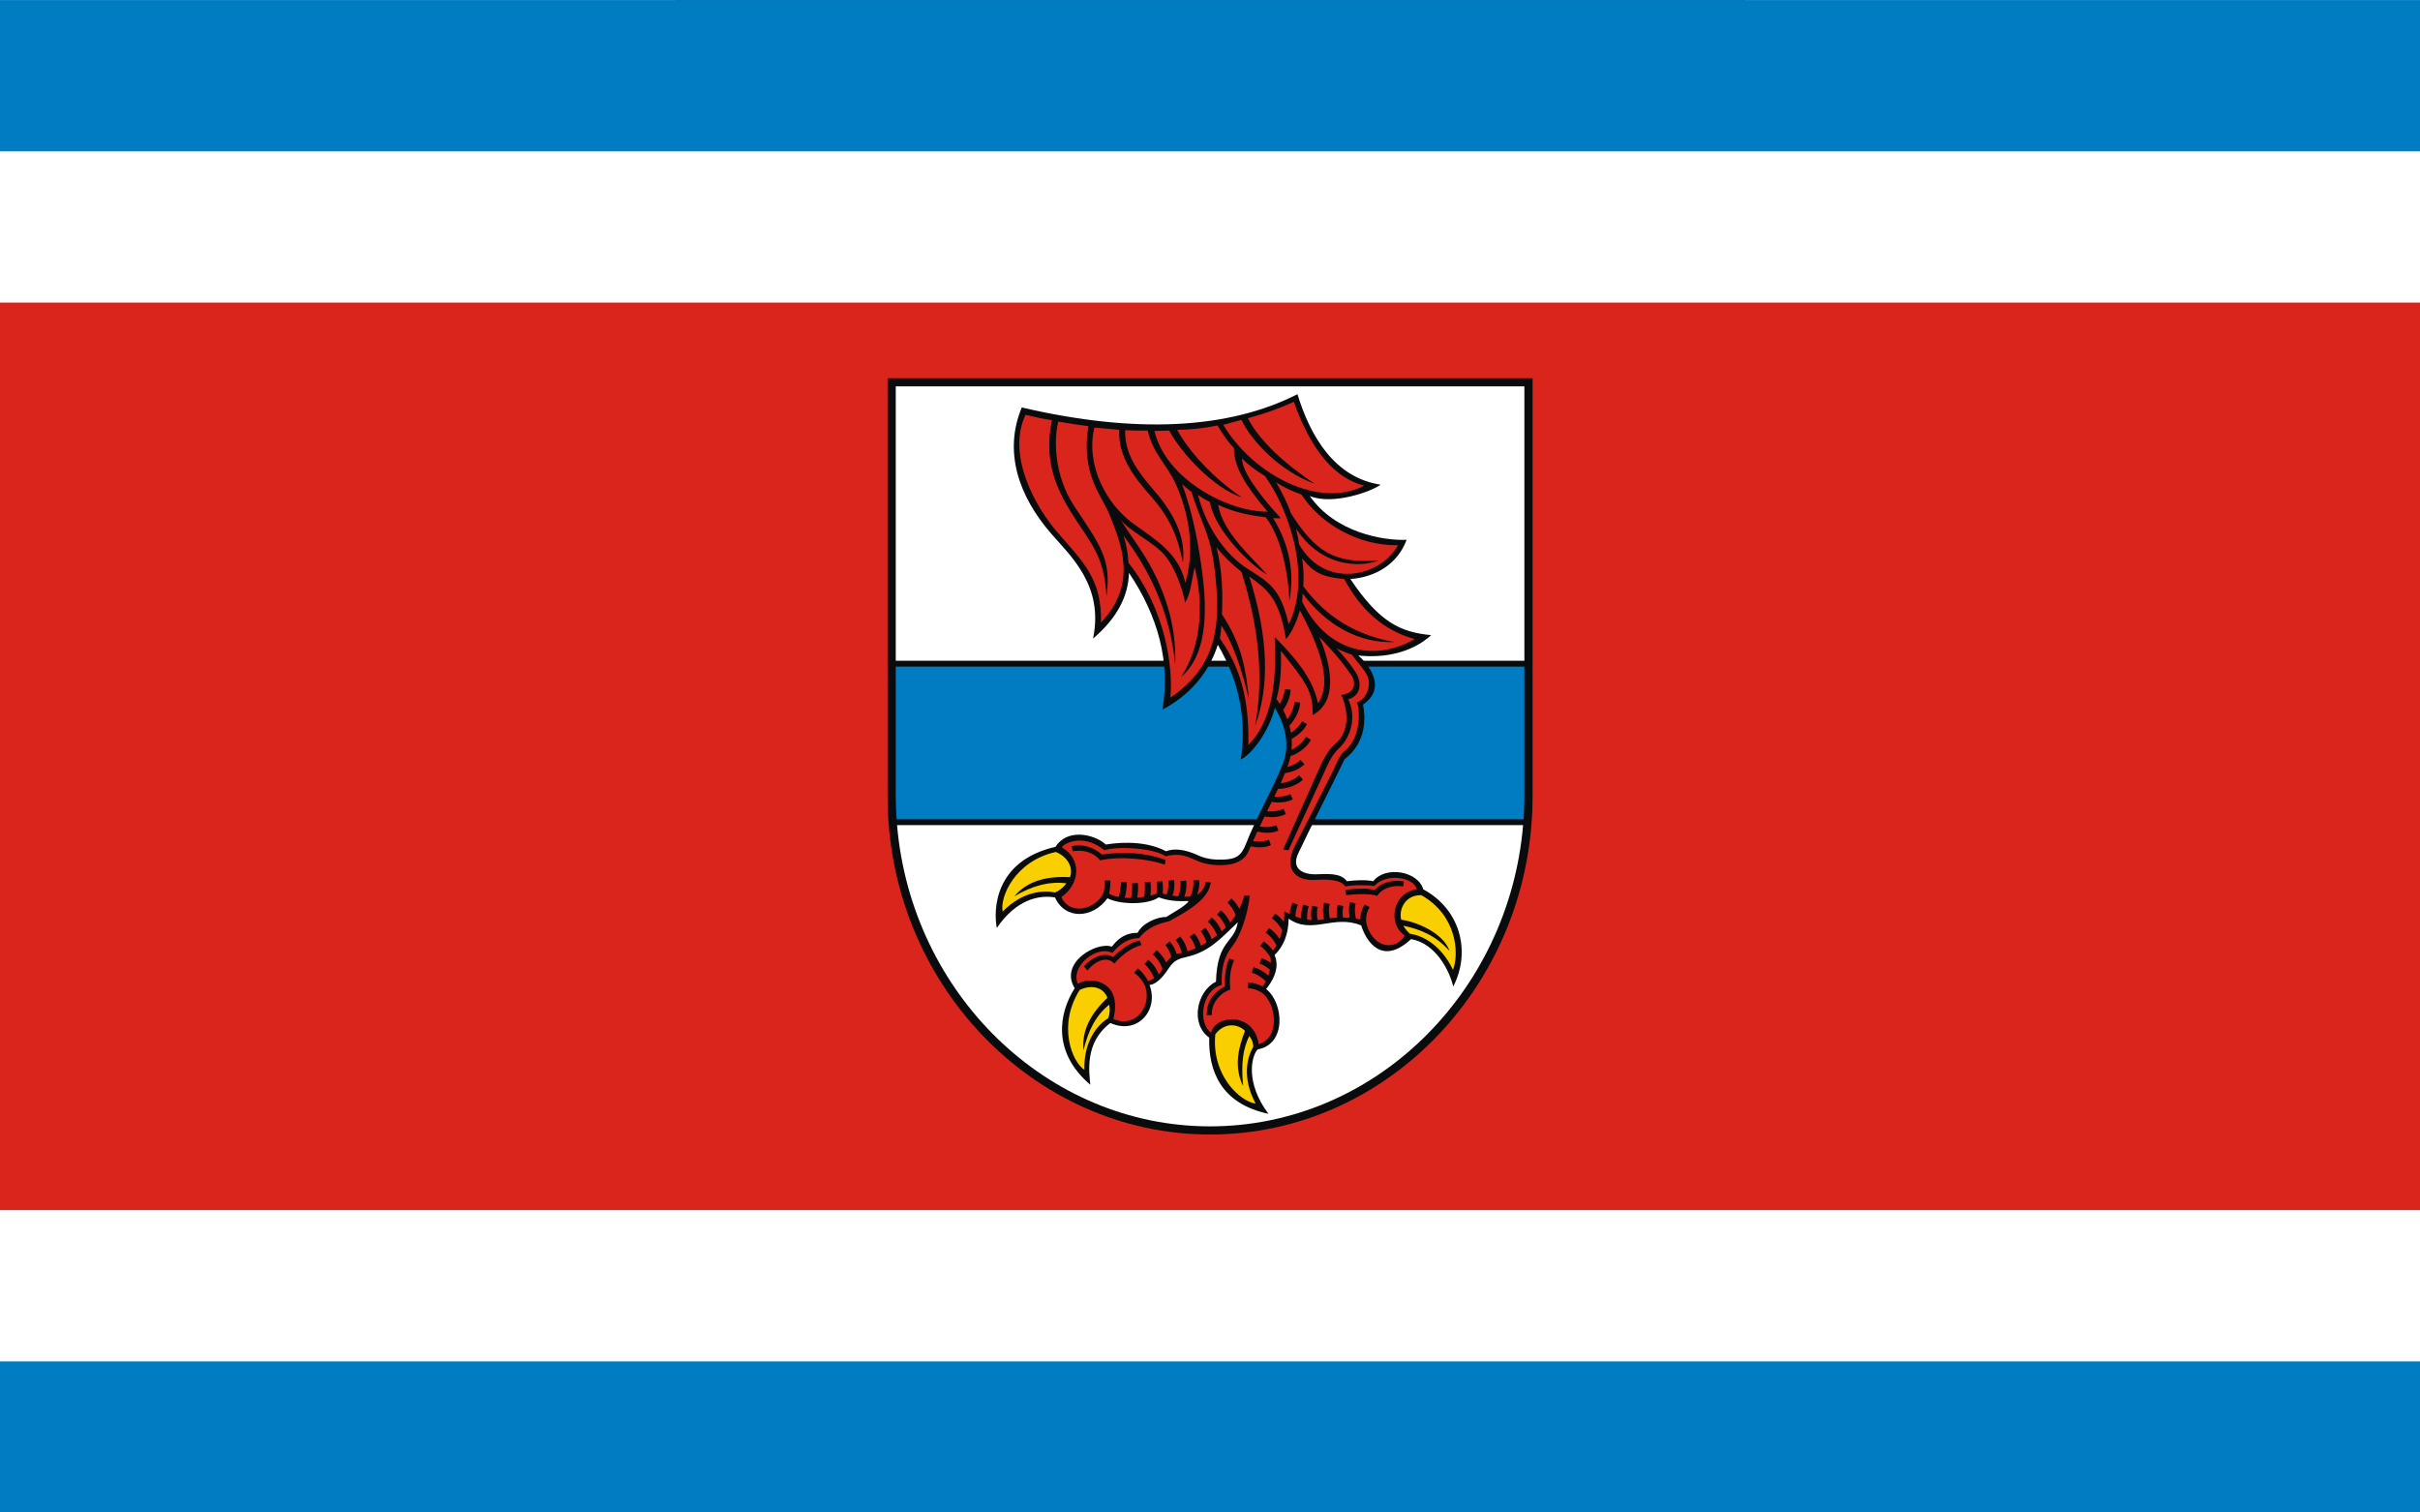
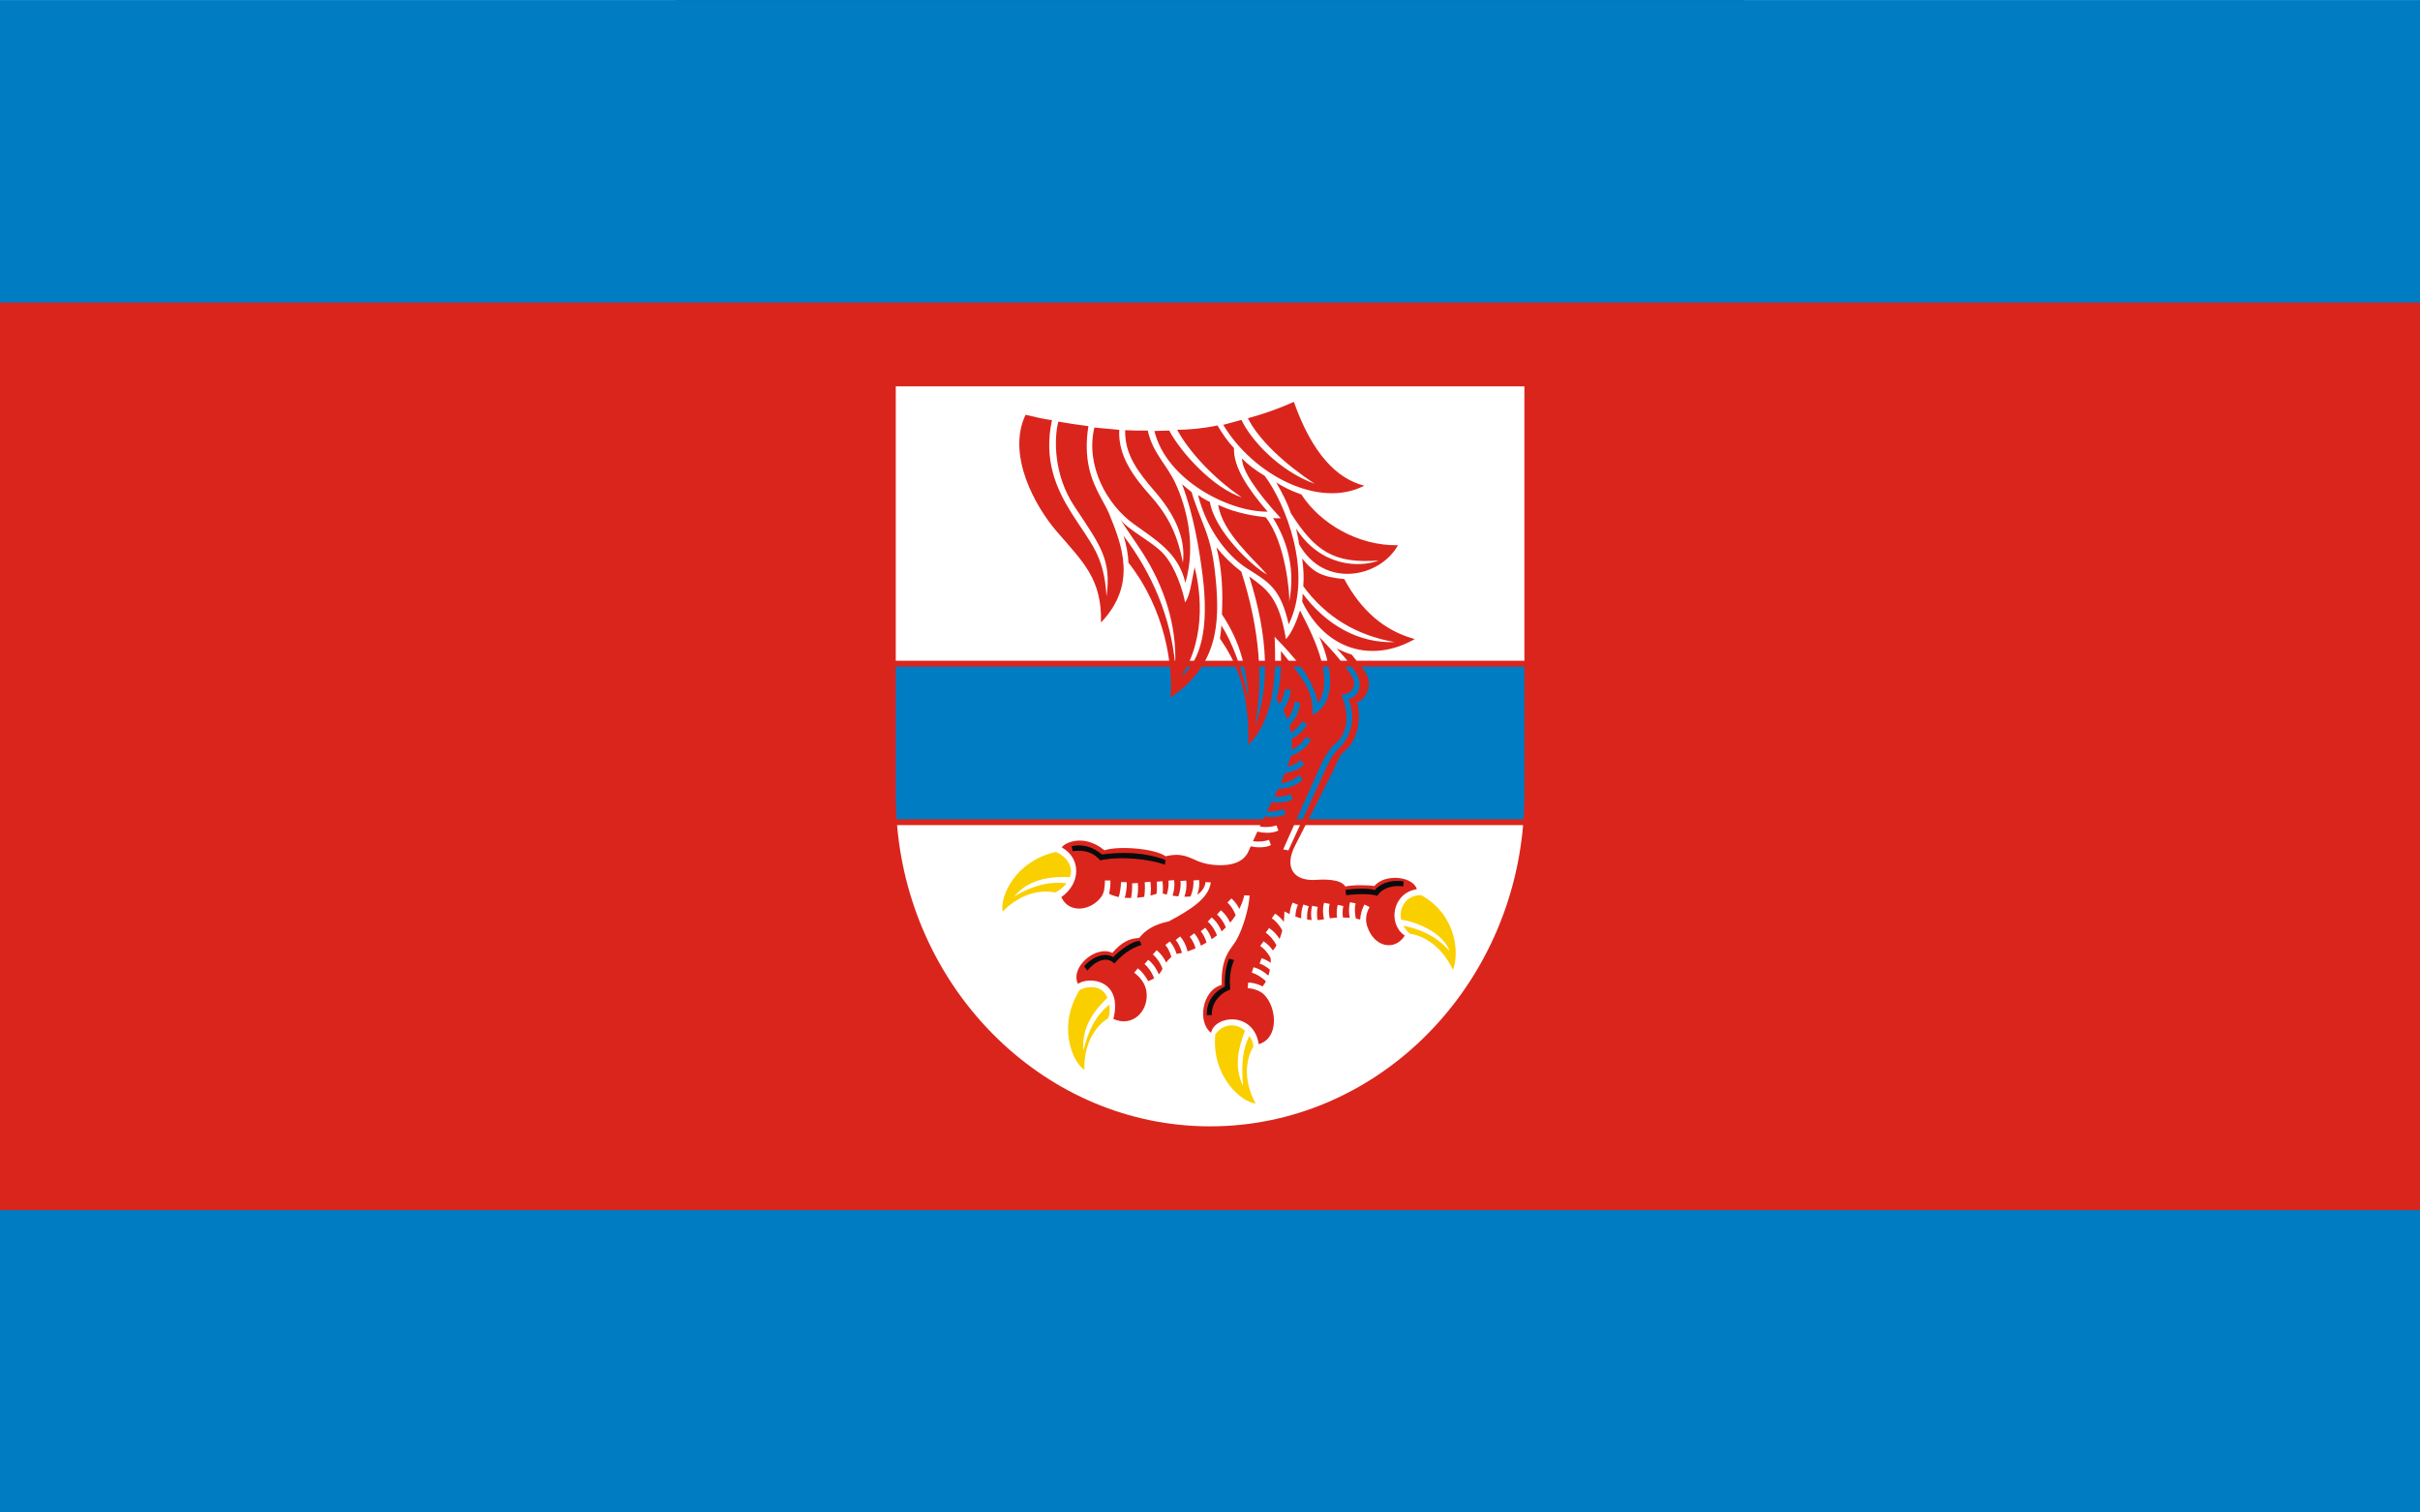
<svg xmlns="http://www.w3.org/2000/svg" xmlns:ns1="http://sodipodi.sourceforge.net/DTD/sodipodi-0.dtd" xmlns:ns2="http://www.inkscape.org/namespaces/inkscape" xml:space="preserve" width="800" height="500" style="shape-rendering:geometricPrecision; text-rendering:geometricPrecision; image-rendering:optimizeQuality; fill-rule:evenodd; clip-rule:evenodd" viewBox="0 0 210 297" id="svg2" ns1:version="0.32" ns2:version="0.45.1" ns1:docname="POL Dobrzany flag.svg" ns2:output_extension="org.inkscape.output.svg.inkscape" ns1:docbase="C:\Users\Mistrz\Desktop" version="1.0">
  <rect x="0" y="0" width="210" height="297" fill="#333333" stroke="none" />
  <ns1:namedview ns2:window-height="480" ns2:window-width="640" ns2:pageshadow="2" ns2:pageopacity="0.0" guidetolerance="10.0" gridtolerance="10.0" objecttolerance="10.0" borderopacity="1.0" bordercolor="#666666" pagecolor="#ffffff" id="base" />
  <defs id="defs4">
    <style type="text/css" id="style6">
   
    .fil3 {fill:#0A0B0C}
    .fil2 {fill:#DA251D}
    .fil1 {fill:white}
    .fil0 {fill:#007CC3}
    .fil4 {fill:#FACF00}
   
  </style>
  </defs>
  <g id="Warstwa_x0020_1" transform="matrix(2.263,0,0,2.263,-132.6,-187.534)">
    <g id="_114419640">
      <rect id="_114420312" class="fil0" y="82.875" width="210" height="131.25" x="0" style="fill:#007cc3" />
-       <rect id="_114420240" class="fil1" y="96" width="210" height="105" x="0" style="fill:#ffffff" />
      <rect id="_114420168" class="fil2" y="109.125" width="210" height="78.75" x="0" style="fill:#da251d" />
      <g id="g14">
-         <path id="_114420096" class="fil3" d="M 132.984,151.97 C 132.984,168.131 120.413,181.313 105,181.313 C 89.609,181.313 77.015,168.107 77.015,151.97 L 77.015,115.688 L 132.984,115.688 L 132.984,151.97 L 132.984,151.97 z " style="fill:#0a0b0c" />
        <path id="_114420024" class="fil1" d="M 132.162,154.468 C 130.919,169.084 119.198,180.606 105,180.606 C 90.825,180.606 79.086,169.064 77.839,154.468 L 132.162,154.468 z M 77.727,140.207 L 77.727,116.394 L 132.273,116.394 L 132.273,140.207 L 77.727,140.207 z " style="fill:#ffffff" />
        <path id="_114419952" class="fil0" d="M 132.273,151.895 C 132.273,152.59 132.248,153.28 132.202,153.963 L 77.799,153.963 C 77.752,153.28 77.727,152.59 77.727,151.895 L 77.727,140.712 L 132.273,140.712 L 132.273,151.895 L 132.273,151.895 z " style="fill:#007cc3" />
-         <path id="_114419880" class="fil3" d="M 88.661,118.225 C 98.613,120.548 106.657,120.096 112.582,117.074 C 113.717,120.777 115.826,124.325 119.794,124.924 C 119.082,125.489 115.671,126.741 113.654,125.913 C 115.877,129.103 120.068,129.799 122.055,129.71 C 121.289,131.776 119.407,132.957 117.174,133.113 C 119.7,136.873 121.504,137.724 124.186,137.981 C 122.504,139.525 120.067,139.996 117.863,139.747 C 119.261,141.004 120.069,142.785 118.275,144.007 C 118.453,144.988 118.674,147.204 116.666,148.758 C 115.768,150.64 113.573,154.935 112.64,156.944 C 112.017,158.286 113.116,158.769 114.212,158.734 C 115.199,158.703 116.336,158.598 116.875,159.332 C 117.722,159.232 118.508,159.204 119.158,159.335 C 120.206,157.97 123.054,158.455 123.501,160.043 C 126.642,161.725 127.695,165.358 126.099,168.476 C 125.772,167.064 124.553,164.712 122.438,164.36 C 119.894,166.736 118.516,164.498 118.113,163.171 C 115.723,162.186 113.822,164.011 111.819,162.586 C 111.789,163.957 111.394,164.965 110.596,165.739 C 110.694,165.999 111.193,167.059 109.863,168.688 C 111.392,169.88 111.662,173.49 109.13,173.927 C 108.582,174.499 108.037,176.823 110.065,179.517 C 105.868,178.63 104.85,175.694 104.926,172.91 C 103.243,171.71 103.85,168.872 105.511,168.052 C 105.626,164.367 107.103,164.75 107.407,162.898 C 105.81,164.418 104.913,165.463 102.901,165.922 C 102.399,166.036 101.915,166.153 101.469,166.813 C 101.11,167.347 100.48,168.266 99.747,168.338 C 100.573,170.496 98.735,172.704 96.347,171.639 C 94.086,173.335 94.516,175.941 94.607,176.996 C 91.258,174.142 91.889,170.767 93.253,168.619 C 91.883,166.411 95.155,164.537 96.476,165.015 C 97.352,163.852 98.219,163.826 98.71,163.813 C 99.152,162.956 100.388,162.432 101.204,162.434 C 101.54,162.194 102.959,161.456 103.134,161.055 C 102.475,161.072 101.538,161.108 100.545,160.733 C 99.61,161.393 97.229,161.393 96.095,160.816 C 94.817,162.589 92.41,162.699 91.544,160.742 C 90.105,160.502 88.157,160.952 86.494,163.393 C 86.206,161.916 86.221,157.581 91.591,156.349 C 92.546,154.789 94.847,155.167 95.96,156.153 C 96.439,156.072 99.115,155.636 101.186,156.735 C 102.201,156.343 103.413,156.836 103.981,157.096 C 104.669,157.412 105.339,157.475 106.095,157.46 C 107.277,157.435 107.722,157.096 108.102,156.122 C 109.036,153.729 110.353,151.547 111.3,149.173 C 111.968,147.496 111.515,145.776 110.621,144.285 C 110.143,146.242 108.671,148.301 107.663,148.774 C 108.191,145.304 107.528,141.986 105.673,138.82 C 104.853,141.352 103.202,143.191 100.861,144.456 C 101.568,140.313 100.501,136.364 97.964,132.576 C 97.906,134.6 96.93,136.51 94.845,138.281 C 95.801,133.68 92.883,131.105 91.199,129.159 C 88.333,125.847 87.081,122.006 88.661,118.225 L 88.661,118.225 z " style="fill:#0a0b0c" />
        <path id="_114419808" class="fil2" d="M 105.552,130.357 C 106.069,132.369 106.112,134.283 106.03,136.18 C 107.749,138.758 108.122,140.978 108.368,143.544 C 107.732,140.816 106.948,138.643 105.983,137.139 C 105.966,137.516 105.917,137.893 105.854,138.269 C 107.14,140.151 108.437,142.629 108.32,147.512 C 110.869,144.96 110.694,140.497 110.602,138.132 C 112.24,139.806 113.904,141.63 114.364,143.9 C 115.73,141.938 114.279,138.639 112.805,135.843 C 112.48,136.852 112.104,137.747 111.585,138.33 C 110.985,134.729 109.956,134.018 108.398,132.893 C 110.091,138.226 110.159,142.473 108.903,145.864 C 109.612,142.036 109.372,137.651 107.709,132.471 C 106.854,131.805 106.135,131.1 105.552,130.357 L 105.552,130.357 z M 115.981,139.139 C 116.347,139.319 116.81,139.521 117.29,139.672 C 117.686,140.197 118.313,140.889 118.612,141.443 C 119.016,142.192 118.684,143.489 117.728,143.825 C 117.979,144.169 118.195,146.849 116.683,148.026 C 116.201,148.401 115.941,149.215 115.728,149.641 C 114.623,151.854 113.5,154.051 112.374,156.245 C 111.382,158.178 112.291,159.356 114.202,159.218 C 114.86,159.171 116.332,159.126 116.737,159.792 C 117.318,159.647 118.764,159.654 119.247,159.756 C 120.237,158.608 122.656,158.949 122.938,160.027 C 120.808,160.358 120.388,163.044 121.895,164.054 C 121.033,165.426 119.205,165.089 118.617,163.192 C 118.452,162.658 118.549,162.067 118.843,161.582 L 118.402,161.357 C 118.151,161.785 118.049,162.252 118.024,162.66 C 117.906,162.628 117.782,162.601 117.652,162.577 C 117.536,162.101 117.541,161.563 117.629,161.259 L 117.144,161.156 C 117.014,161.633 117.037,162.11 117.12,162.509 C 116.925,162.492 116.727,162.484 116.527,162.482 C 116.478,162.103 116.496,161.726 116.564,161.49 L 116.08,161.388 C 115.975,161.77 115.97,162.152 116.014,162.495 C 115.797,162.507 115.585,162.526 115.383,162.554 C 115.283,162.096 115.292,161.594 115.376,161.305 L 114.891,161.202 C 114.752,161.713 114.788,162.223 114.885,162.638 C 114.695,162.675 114.509,162.697 114.328,162.707 C 114.251,162.28 114.265,161.834 114.342,161.567 L 113.857,161.465 C 113.739,161.897 113.748,162.33 113.811,162.704 C 113.679,162.695 113.55,162.681 113.426,162.663 C 113.394,162.224 113.457,161.771 113.565,161.511 L 113.094,161.356 C 112.933,161.763 112.891,162.184 112.91,162.557 C 112.727,162.509 112.556,162.454 112.401,162.397 C 112.418,161.998 112.508,161.609 112.624,161.381 L 112.166,161.191 C 112.006,161.52 111.929,161.865 111.902,162.187 C 111.617,162.051 111.451,161.944 111.446,161.952 C 111.45,162.168 111.442,162.488 111.397,162.861 C 111.204,162.599 110.955,162.344 110.644,162.148 L 110.355,162.55 C 110.639,162.724 111.032,163.151 111.264,163.607 C 111.206,163.852 111.129,164.103 111.03,164.35 C 110.822,164.009 110.523,163.655 110.117,163.399 L 109.828,163.802 C 110.122,163.981 110.532,164.431 110.761,164.904 C 110.67,165.059 110.568,165.208 110.453,165.348 C 110.252,165.057 109.984,164.769 109.639,164.551 L 109.351,164.954 C 109.63,165.124 110.014,165.539 110.248,165.986 C 110.264,166.121 110.269,166.266 110.264,166.417 C 110.035,166.252 109.768,166.109 109.469,166.017 L 109.297,166.482 C 109.543,166.553 109.89,166.751 110.193,167.012 C 110.159,167.186 110.112,167.36 110.054,167.529 C 109.737,167.231 109.298,166.933 108.766,166.8 L 108.618,167.273 C 108.952,167.351 109.478,167.649 109.843,168.025 C 109.759,168.186 109.663,168.334 109.557,168.464 C 109.208,168.282 108.778,168.137 108.308,168.124 L 108.266,168.618 C 108.724,168.623 109.354,168.841 109.686,169.173 C 110.8,170.284 111.003,172.964 109.221,173.473 C 108.783,170.61 105.409,170.95 105.087,172.484 C 103.885,171.583 104.288,168.791 106.016,168.329 C 105.907,165.893 106.836,165.214 107.261,164.485 C 107.864,163.448 108.371,161.651 108.431,160.578 L 107.971,160.556 C 107.874,160.972 107.726,161.365 107.539,161.736 C 107.383,161.419 107.16,161.095 106.852,160.829 L 106.507,161.185 C 106.749,161.387 107.053,161.827 107.223,162.284 C 107.077,162.509 106.916,162.725 106.745,162.929 C 106.577,162.561 106.317,162.166 105.936,161.859 L 105.603,162.227 C 105.859,162.426 106.189,162.875 106.371,163.34 C 106.252,163.462 106.13,163.579 106.004,163.691 C 105.841,163.285 105.565,162.824 105.133,162.477 L 104.801,162.844 C 105.07,163.054 105.422,163.542 105.597,164.033 C 105.447,164.151 105.294,164.264 105.139,164.37 C 105.028,164.033 104.851,163.679 104.579,163.371 L 104.189,163.678 C 104.371,163.876 104.573,164.253 104.695,164.655 C 104.533,164.753 104.37,164.844 104.208,164.929 C 104.099,164.568 103.916,164.182 103.622,163.85 L 103.233,164.156 C 103.417,164.358 103.623,164.744 103.744,165.153 C 103.506,165.259 103.272,165.35 103.047,165.426 C 102.951,165.008 102.757,164.528 102.403,164.128 L 102.013,164.434 C 102.217,164.656 102.447,165.103 102.559,165.558 C 102.408,165.585 102.243,165.605 102.095,165.644 C 101.986,165.282 101.803,164.893 101.508,164.56 L 101.118,164.866 C 101.308,165.074 101.522,165.478 101.641,165.901 C 101.488,166.037 101.323,166.214 101.188,166.385 C 101.014,166.017 100.747,165.623 100.358,165.32 L 100.032,165.693 C 100.316,165.907 100.696,166.423 100.87,166.933 C 100.788,167.12 100.678,167.282 100.551,167.422 C 100.385,167.002 100.095,166.513 99.633,166.154 L 99.307,166.526 C 99.591,166.741 99.97,167.255 100.144,167.764 C 99.975,167.871 99.798,167.95 99.629,168.001 C 99.407,167.597 99.108,167.183 98.738,166.895 L 98.412,167.267 C 98.932,167.659 99.352,168.185 99.466,168.832 C 99.753,170.466 98.375,172.067 96.611,171.29 C 97.449,167.866 94.485,167.574 93.536,168.24 C 92.833,166.803 95.094,164.851 96.519,165.556 C 97.319,164.613 98.021,164.298 98.852,164.258 C 99.632,163.254 100.699,162.983 101.432,162.814 C 103.071,161.925 104.899,160.89 105.06,159.436 L 104.606,159.411 C 104.575,159.818 104.281,160.273 103.884,160.497 C 104.025,160.105 104.115,159.649 104.04,159.226 L 103.546,159.272 C 103.603,159.612 103.513,160.192 103.295,160.661 C 103.134,160.678 102.957,160.684 102.77,160.681 C 102.91,160.284 103.001,159.788 102.923,159.274 L 102.43,159.319 C 102.483,159.637 102.423,160.188 102.244,160.653 C 102.077,160.637 101.909,160.616 101.744,160.59 C 101.873,160.203 101.952,159.729 101.877,159.238 L 101.384,159.284 C 101.433,159.574 101.387,160.059 101.242,160.495 C 101.117,160.466 100.997,160.435 100.886,160.401 C 100.919,160.059 100.921,159.69 100.867,159.333 L 100.373,159.378 C 100.397,159.645 100.4,160.035 100.361,160.419 C 100.207,160.477 100.026,160.533 99.826,160.582 C 99.872,160.204 99.882,159.784 99.821,159.379 L 99.328,159.425 C 99.356,159.745 99.355,160.24 99.287,160.691 C 99.091,160.724 98.886,160.749 98.678,160.767 C 98.746,160.373 98.779,159.926 98.73,159.493 L 98.235,159.52 C 98.251,159.843 98.231,160.341 98.145,160.792 C 97.962,160.794 97.778,160.788 97.598,160.774 C 97.709,160.366 97.787,159.887 97.769,159.418 L 97.273,159.408 C 97.265,159.74 97.205,160.254 97.079,160.707 C 96.768,160.647 96.48,160.555 96.238,160.422 C 96.316,160.063 96.365,159.666 96.35,159.275 L 95.877,159.265 C 95.866,159.743 95.846,160.293 95.559,160.688 C 94.695,161.881 92.773,162.2 92.092,160.715 C 93.791,159.533 93.823,157.353 92.15,156.413 C 92.117,156.197 93.852,155.037 95.842,156.652 C 96.949,156.252 100.192,156.471 101.139,157.171 C 102.555,156.834 103.141,157.264 103.915,157.581 C 104.664,157.888 105.474,157.973 106.189,157.937 C 107.168,157.887 107.982,157.552 108.344,156.718 C 108.405,156.578 108.465,156.441 108.524,156.308 C 109.024,156.414 109.728,156.461 110.28,156.204 L 110.109,155.739 C 109.8,155.879 109.229,155.941 108.725,155.856 C 108.856,155.566 108.981,155.292 109.102,155.031 C 109.605,155.148 110.35,155.213 110.93,154.943 L 110.759,154.478 C 110.437,154.624 109.829,154.685 109.311,154.584 C 109.454,154.28 109.591,153.994 109.723,153.723 C 110.233,153.806 111.006,153.821 111.577,153.499 L 111.37,153.048 C 111.062,153.218 110.467,153.327 109.945,153.268 C 110.084,152.984 110.218,152.714 110.346,152.454 C 110.856,152.533 111.613,152.542 112.175,152.225 L 111.968,151.775 C 111.666,151.941 111.085,152.049 110.57,151.998 C 110.683,151.767 110.792,151.541 110.898,151.316 C 111.252,151.342 112.438,151.173 113.055,150.506 L 112.721,150.14 C 112.432,150.447 111.72,150.796 111.126,150.823 C 111.253,150.541 111.377,150.256 111.499,149.958 C 112.01,149.88 112.743,149.658 113.186,149.18 L 112.851,148.814 C 112.633,149.045 112.177,149.3 111.711,149.424 C 111.828,149.114 111.919,148.799 111.984,148.481 C 112.362,148.371 113.381,147.85 113.749,147.05 L 113.317,146.806 C 113.143,147.175 112.606,147.705 112.067,147.929 C 112.098,147.62 112.103,147.307 112.081,146.99 C 112.54,146.734 113.145,146.276 113.411,145.698 L 112.98,145.455 C 112.838,145.755 112.45,146.18 112.018,146.453 C 111.984,146.249 111.939,146.044 111.882,145.838 C 112.206,145.501 112.801,144.642 112.812,143.831 L 112.319,143.783 C 112.31,144.169 112.066,144.843 111.701,145.282 C 111.602,145.017 111.483,144.75 111.343,144.482 C 111.641,144.049 111.99,143.358 111.987,142.714 L 111.493,142.675 C 111.49,142.913 111.323,143.486 111.05,143.962 C 110.96,143.814 110.864,143.666 110.761,143.518 C 111.145,142.144 111.188,140.75 111.148,139.353 C 113.075,141.796 114.024,142.806 113.882,144.924 C 116.606,143.517 114.975,139.223 114.475,138.133 C 115.208,138.908 116.233,139.956 117.23,141.42 C 117.791,142.243 117.447,143.052 116.386,143.17 C 116.969,144.447 117.182,146.364 115.815,147.449 C 115.39,147.786 114.878,148.667 114.659,149.136 L 111.346,156.572 L 111.796,156.66 L 115.173,149.297 C 115.417,148.765 115.721,148.235 116.177,147.813 C 117.139,146.922 117.765,145.184 116.994,143.552 C 117.958,143.295 118.264,142.276 117.674,141.279 C 117.168,140.424 116.286,139.461 115.981,139.139 L 115.981,139.139 z M 112.991,131.331 C 113.992,132.571 114.754,132.942 116.644,133.117 C 118.072,135.779 120.06,137.591 122.76,138.322 C 119.128,140.405 115.05,139.338 112.993,135.075 C 113.008,134.836 113.031,134.605 113.032,134.38 C 115.102,137.116 117.888,138.702 121.02,138.586 C 117.815,138.023 115.106,136.493 113.087,133.735 C 113.155,132.953 113.106,132.149 112.991,131.331 L 112.991,131.331 z M 97.491,129.356 C 97.731,130.136 97.886,130.915 97.918,131.694 C 101.135,135.789 101.796,140.695 101.558,143.405 C 105.626,140.65 105.889,137.093 105.475,132.98 C 105.311,131.339 105.094,130.137 104.507,128.609 C 104.123,127.611 103.626,126.421 103.401,125.572 C 103.118,125.34 102.83,125.12 102.57,124.887 C 103.546,127.456 104.072,130.526 104.36,132.877 C 104.909,137.363 104.228,140.114 102.498,141.601 C 104.87,137.884 104.027,133.534 103.657,132.084 C 103.39,133.376 103.267,134.517 102.833,135.151 C 102.622,134.024 101.993,132.155 101.06,131.045 C 100.084,129.882 97.873,128.9 97.194,127.898 C 97.716,128.758 98.459,129.774 99.12,130.8 C 101.061,133.815 102.109,137.161 101.974,140.529 C 101.576,136.425 100.029,132.719 97.491,129.356 L 97.491,129.356 z M 103.952,125.823 C 104.688,128.712 106.418,131.05 108.205,132.192 C 110.086,133.394 111.093,133.86 111.823,137.045 C 113.989,132.6 111.511,126.52 109.742,124.162 C 108.912,123.656 108.233,123.149 107.774,122.643 C 107.748,123.605 108.938,125.45 111.133,127.834 C 110.981,127.84 110.815,127.859 110.468,127.822 C 111.876,130.108 112.353,132.534 111.869,135.067 C 111.925,134.463 111.567,129.941 109.822,127.749 C 107.996,127.556 106.711,127.147 105.707,126.68 C 106.073,129.095 108.813,131.4 109.948,132.729 C 108.629,132.008 105.407,128.953 104.982,126.422 C 104.584,126.246 104.157,125.957 103.952,125.823 L 103.952,125.823 z M 110.737,124.724 C 111.349,125.132 112.077,125.483 112.921,125.776 C 114.553,128.29 117.825,130.241 121.303,130.18 C 119.749,132.988 114.91,133.996 112.72,130.09 C 112.662,129.614 112.548,129.119 112.456,128.728 C 114.578,132.016 117.896,132.166 119.63,131.504 C 115.727,131.799 114.116,130.703 112.005,127.395 C 111.723,126.522 111.252,125.636 110.737,124.724 z M 106.141,119.732 C 108.774,124.11 114.486,127.042 118.38,125.012 C 116.033,124.426 113.878,122.285 112.27,117.743 C 110.981,118.319 109.651,118.791 108.279,119.16 C 109.224,121.036 111.446,123.103 114.074,124.847 C 111.003,123.74 108.538,121.044 107.722,119.305 C 107.214,119.437 106.69,119.6 106.141,119.732 L 106.141,119.732 z M 100.169,120.264 C 101.17,124.459 106.544,127.291 109.993,127.269 C 108.203,125.18 107.021,123.377 107.075,121.748 C 106.498,121.149 106.086,120.517 105.641,119.786 C 104.357,120.06 103.124,120.156 102.147,120.166 C 103.129,122.005 105.299,124.382 107.768,126.033 C 105.311,125.243 102.504,122.195 101.455,120.232 L 100.169,120.264 L 100.169,120.264 z M 94.96,119.968 C 94.168,123.303 96.074,126.663 98.322,128.296 C 100.278,129.717 102.258,130.83 102.856,133.439 C 103.844,130.073 102.881,126.733 102.013,124.845 C 101.236,123.155 100.035,122.219 99.592,120.231 C 98.963,120.245 98.307,120.231 97.631,120.198 C 97.587,122.268 98.683,123.753 100.193,125.495 C 101.855,127.412 102.914,129.51 102.642,131.687 C 102.218,129.537 101.548,127.819 99.858,125.924 C 98.371,124.256 96.995,122.419 97.12,120.167 C 96.353,120.1 95.633,120.034 94.96,119.968 L 94.96,119.968 z M 88.989,118.863 C 87.34,122.326 89.79,126.787 91.728,129.026 C 94.006,131.656 95.621,133.132 95.534,136.886 C 98.687,133.587 97.364,130.191 96.246,127.464 C 96.046,126.976 95.739,126.467 95.427,125.876 C 94.716,124.527 93.981,122.754 94.442,119.847 C 93.594,119.738 92.729,119.612 91.832,119.454 C 91.438,120.981 91.446,124.108 93.203,126.769 C 95.445,130.167 96.459,131.368 96.016,134.614 C 95.789,130.97 94.638,130.049 92.938,127.324 C 91.638,125.239 90.543,122.764 91.28,119.33 C 90.473,119.22 89.714,119.028 88.989,118.863 L 88.989,118.863 z " style="fill:#da251d" />
        <path id="_114419736" class="fil3" d="M 116.808,160.546 C 118.367,160.362 119.333,160.504 119.497,160.616 C 120.056,159.735 121.245,159.687 121.757,159.792 L 121.81,159.348 C 120.5,159.157 119.662,159.648 119.297,160.099 C 118.588,159.925 117.718,159.959 116.751,160.084 L 116.808,160.546 L 116.808,160.546 z M 104.711,170.951 L 105.162,170.949 C 105.079,169.997 105.801,169.06 106.755,168.736 C 106.657,167.802 106.752,166.917 107.089,166.179 L 106.652,166.047 C 106.261,166.935 106.272,168.031 106.283,168.47 C 104.913,169.168 104.694,170.249 104.711,170.951 L 104.711,170.951 z M 94.064,166.724 L 94.358,167.09 C 95.054,166.214 96.09,165.805 96.691,166.487 C 97.188,165.89 98.068,165.129 99.048,164.87 L 98.899,164.496 C 97.864,164.609 96.537,165.947 96.6,165.931 C 95.667,165.322 94.409,166.264 94.064,166.724 L 94.064,166.724 z M 92.992,156.289 L 93.074,156.724 C 93.389,156.709 94.573,156.475 95.464,157.524 C 97.258,157.13 99.749,157.421 101.084,157.901 L 101.132,157.487 C 99.303,156.821 97.467,156.771 95.619,157.016 C 94.808,156.339 93.959,156.095 92.992,156.289 L 92.992,156.289 z " style="fill:#0a0b0c" />
        <path id="_114419664" class="fil4" d="M 87.002,161.966 C 86.74,160.719 88.063,157.578 91.621,156.796 C 92.703,157.246 93.145,158.223 92.838,158.988 C 90.866,158.871 89.124,159.296 88.014,160.653 C 89.561,159.712 91.069,159.333 92.539,159.517 C 92.27,159.878 91.908,160.169 91.544,160.312 C 90.575,160.108 88.75,160.184 87.002,161.966 z M 94.094,175.701 C 93.024,175.008 91.74,171.843 93.689,168.766 C 94.808,168.239 95.805,168.613 96.088,169.46 C 94.636,170.818 93.852,172.31 94.013,174.012 C 94.434,172.27 95.088,170.981 96.252,170.044 C 96.32,170.489 96.302,170.874 96.148,171.233 C 95.275,171.755 94.022,173.187 94.094,175.701 L 94.094,175.701 z M 108.953,178.624 C 107.686,178.491 105.108,176.249 105.453,172.623 C 106.184,171.62 107.356,171.652 108.029,172.317 C 107.392,173.963 107.09,175.505 107.869,177.117 C 107.682,175.196 107.848,173.861 108.404,172.763 C 108.665,173.13 108.725,173.32 108.75,173.71 C 108.207,174.571 107.751,176.415 108.953,178.624 z M 126.079,167.03 C 126.636,165.572 126.397,162.28 123.332,160.547 C 121.978,160.502 121.347,161.729 121.584,162.678 C 122.757,162.809 125.221,163.764 125.784,165.395 C 124.553,164.016 123.208,163.508 121.785,163.197 C 121.854,163.412 122.182,163.753 122.349,163.896 C 123.332,164.019 125.008,164.776 126.079,167.03 z " style="fill:#facf00" />
      </g>
    </g>
  </g>
</svg>